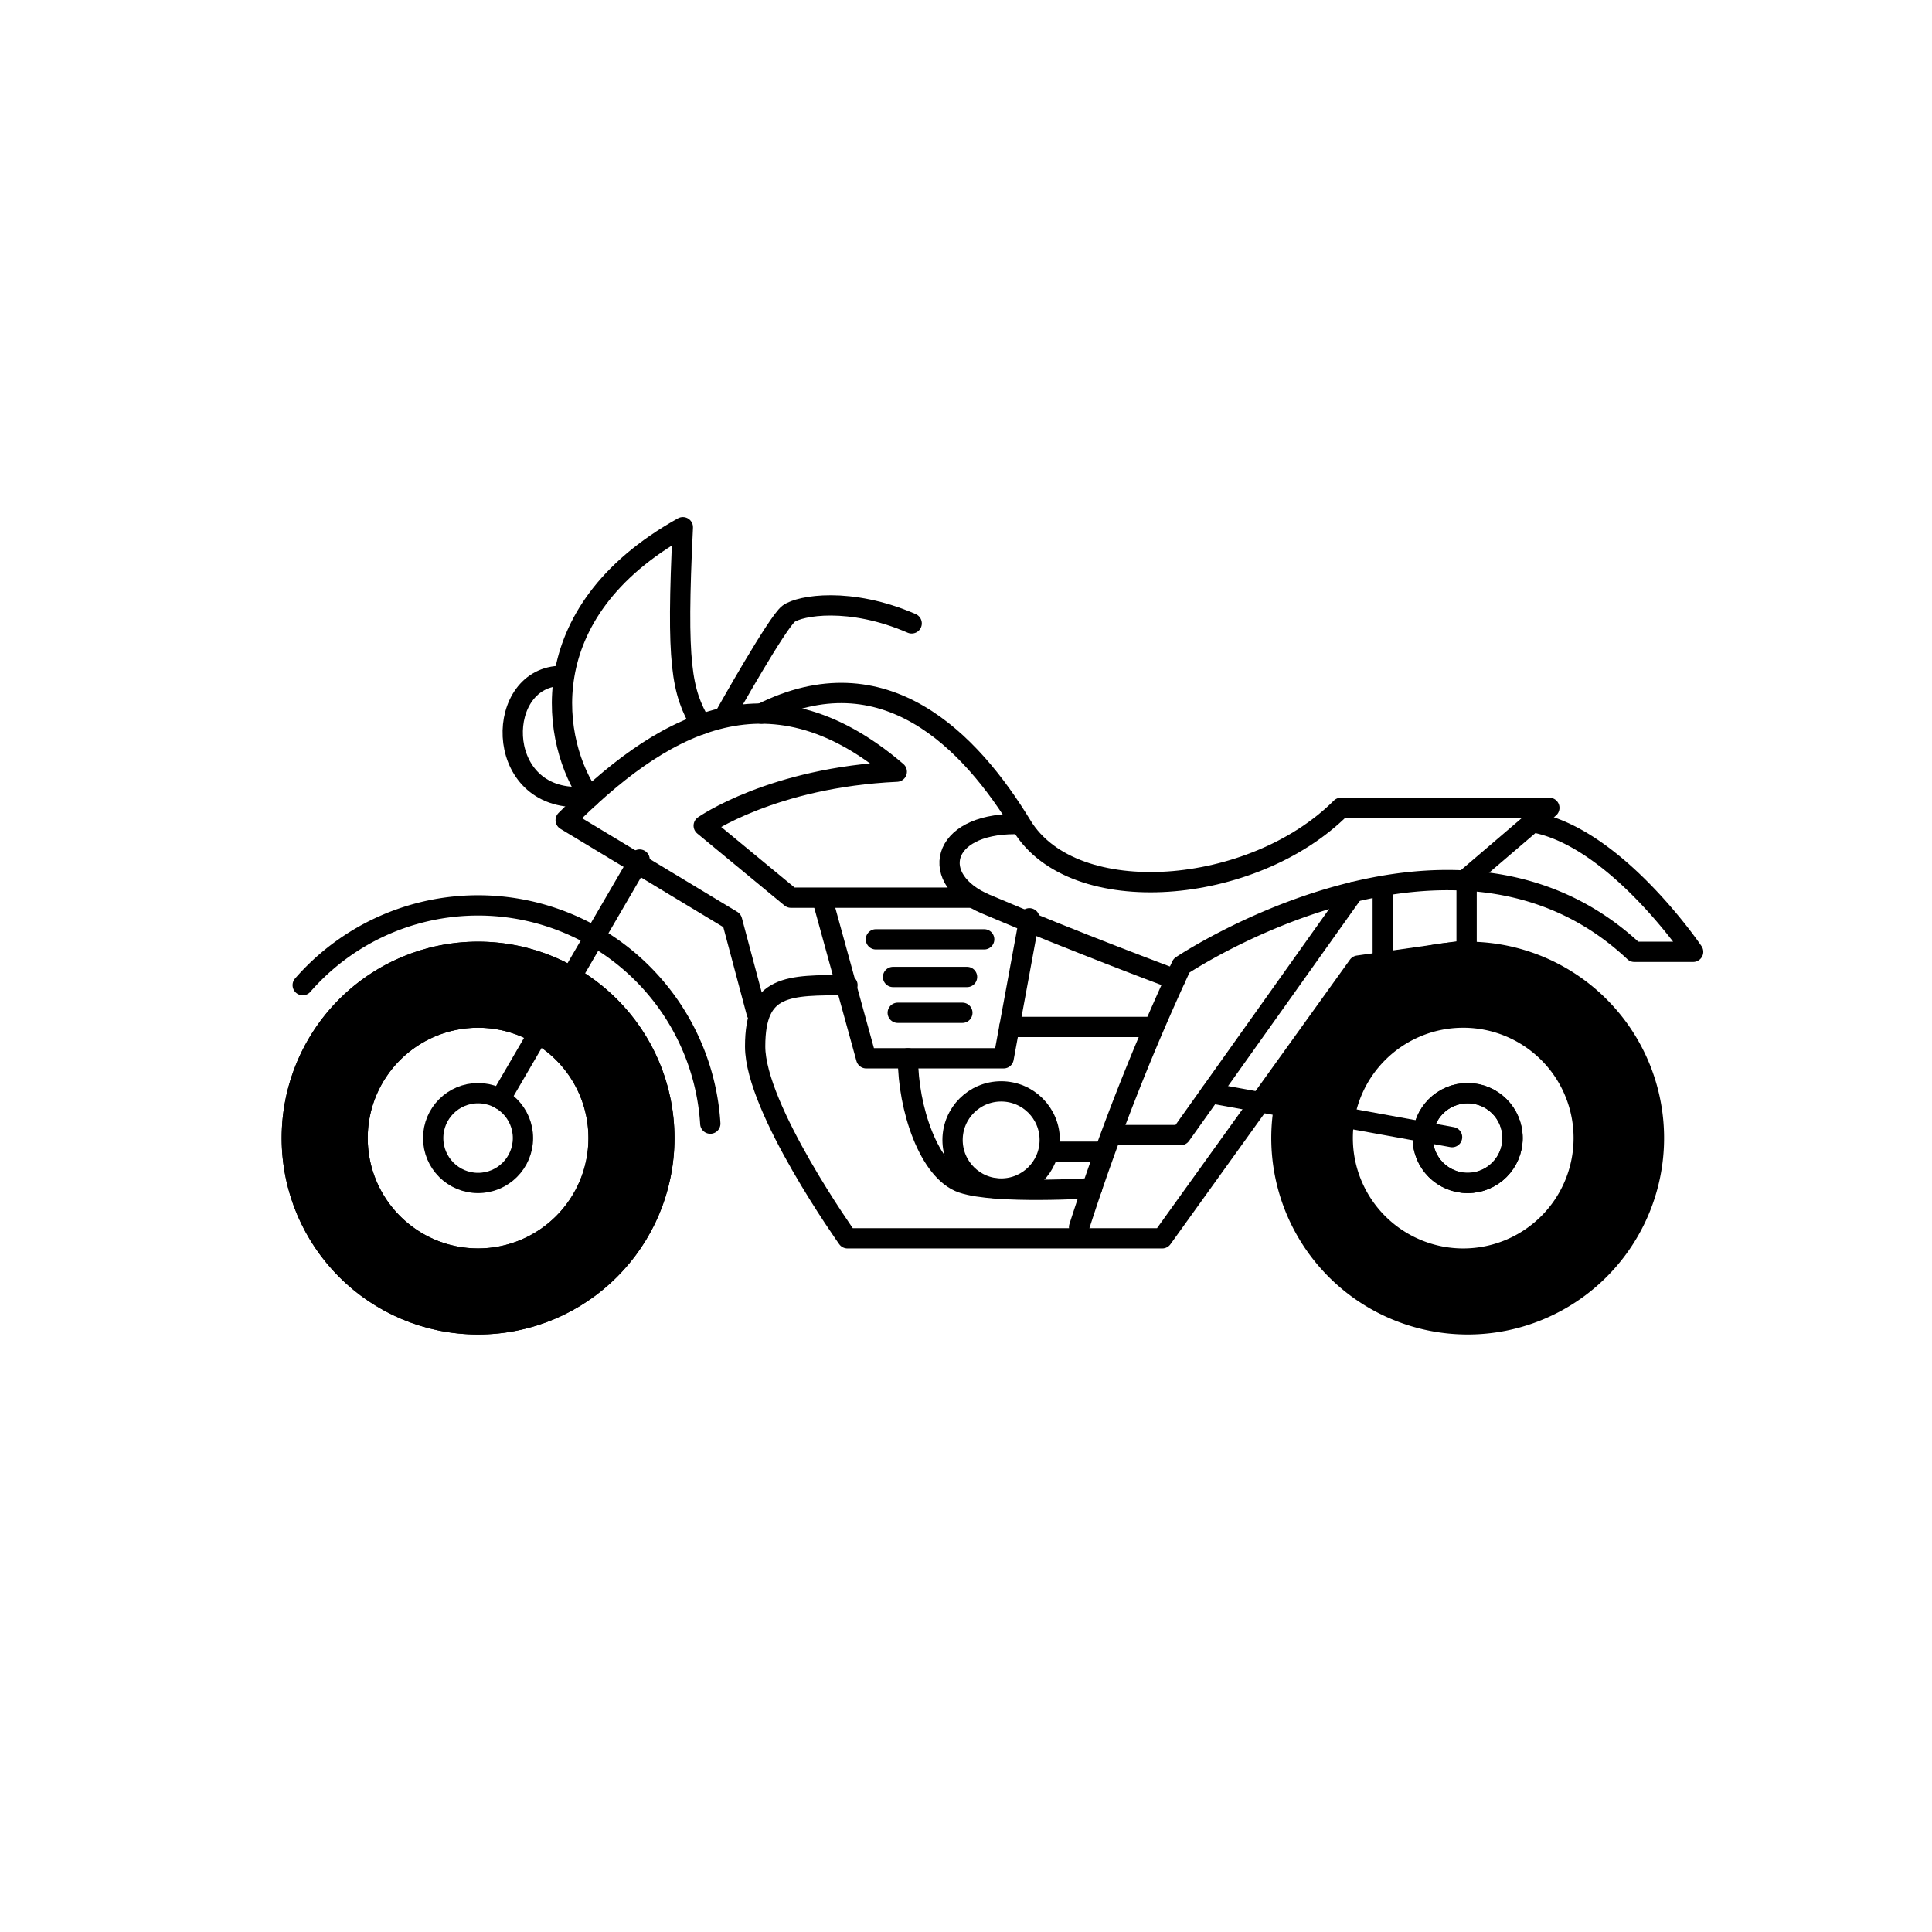
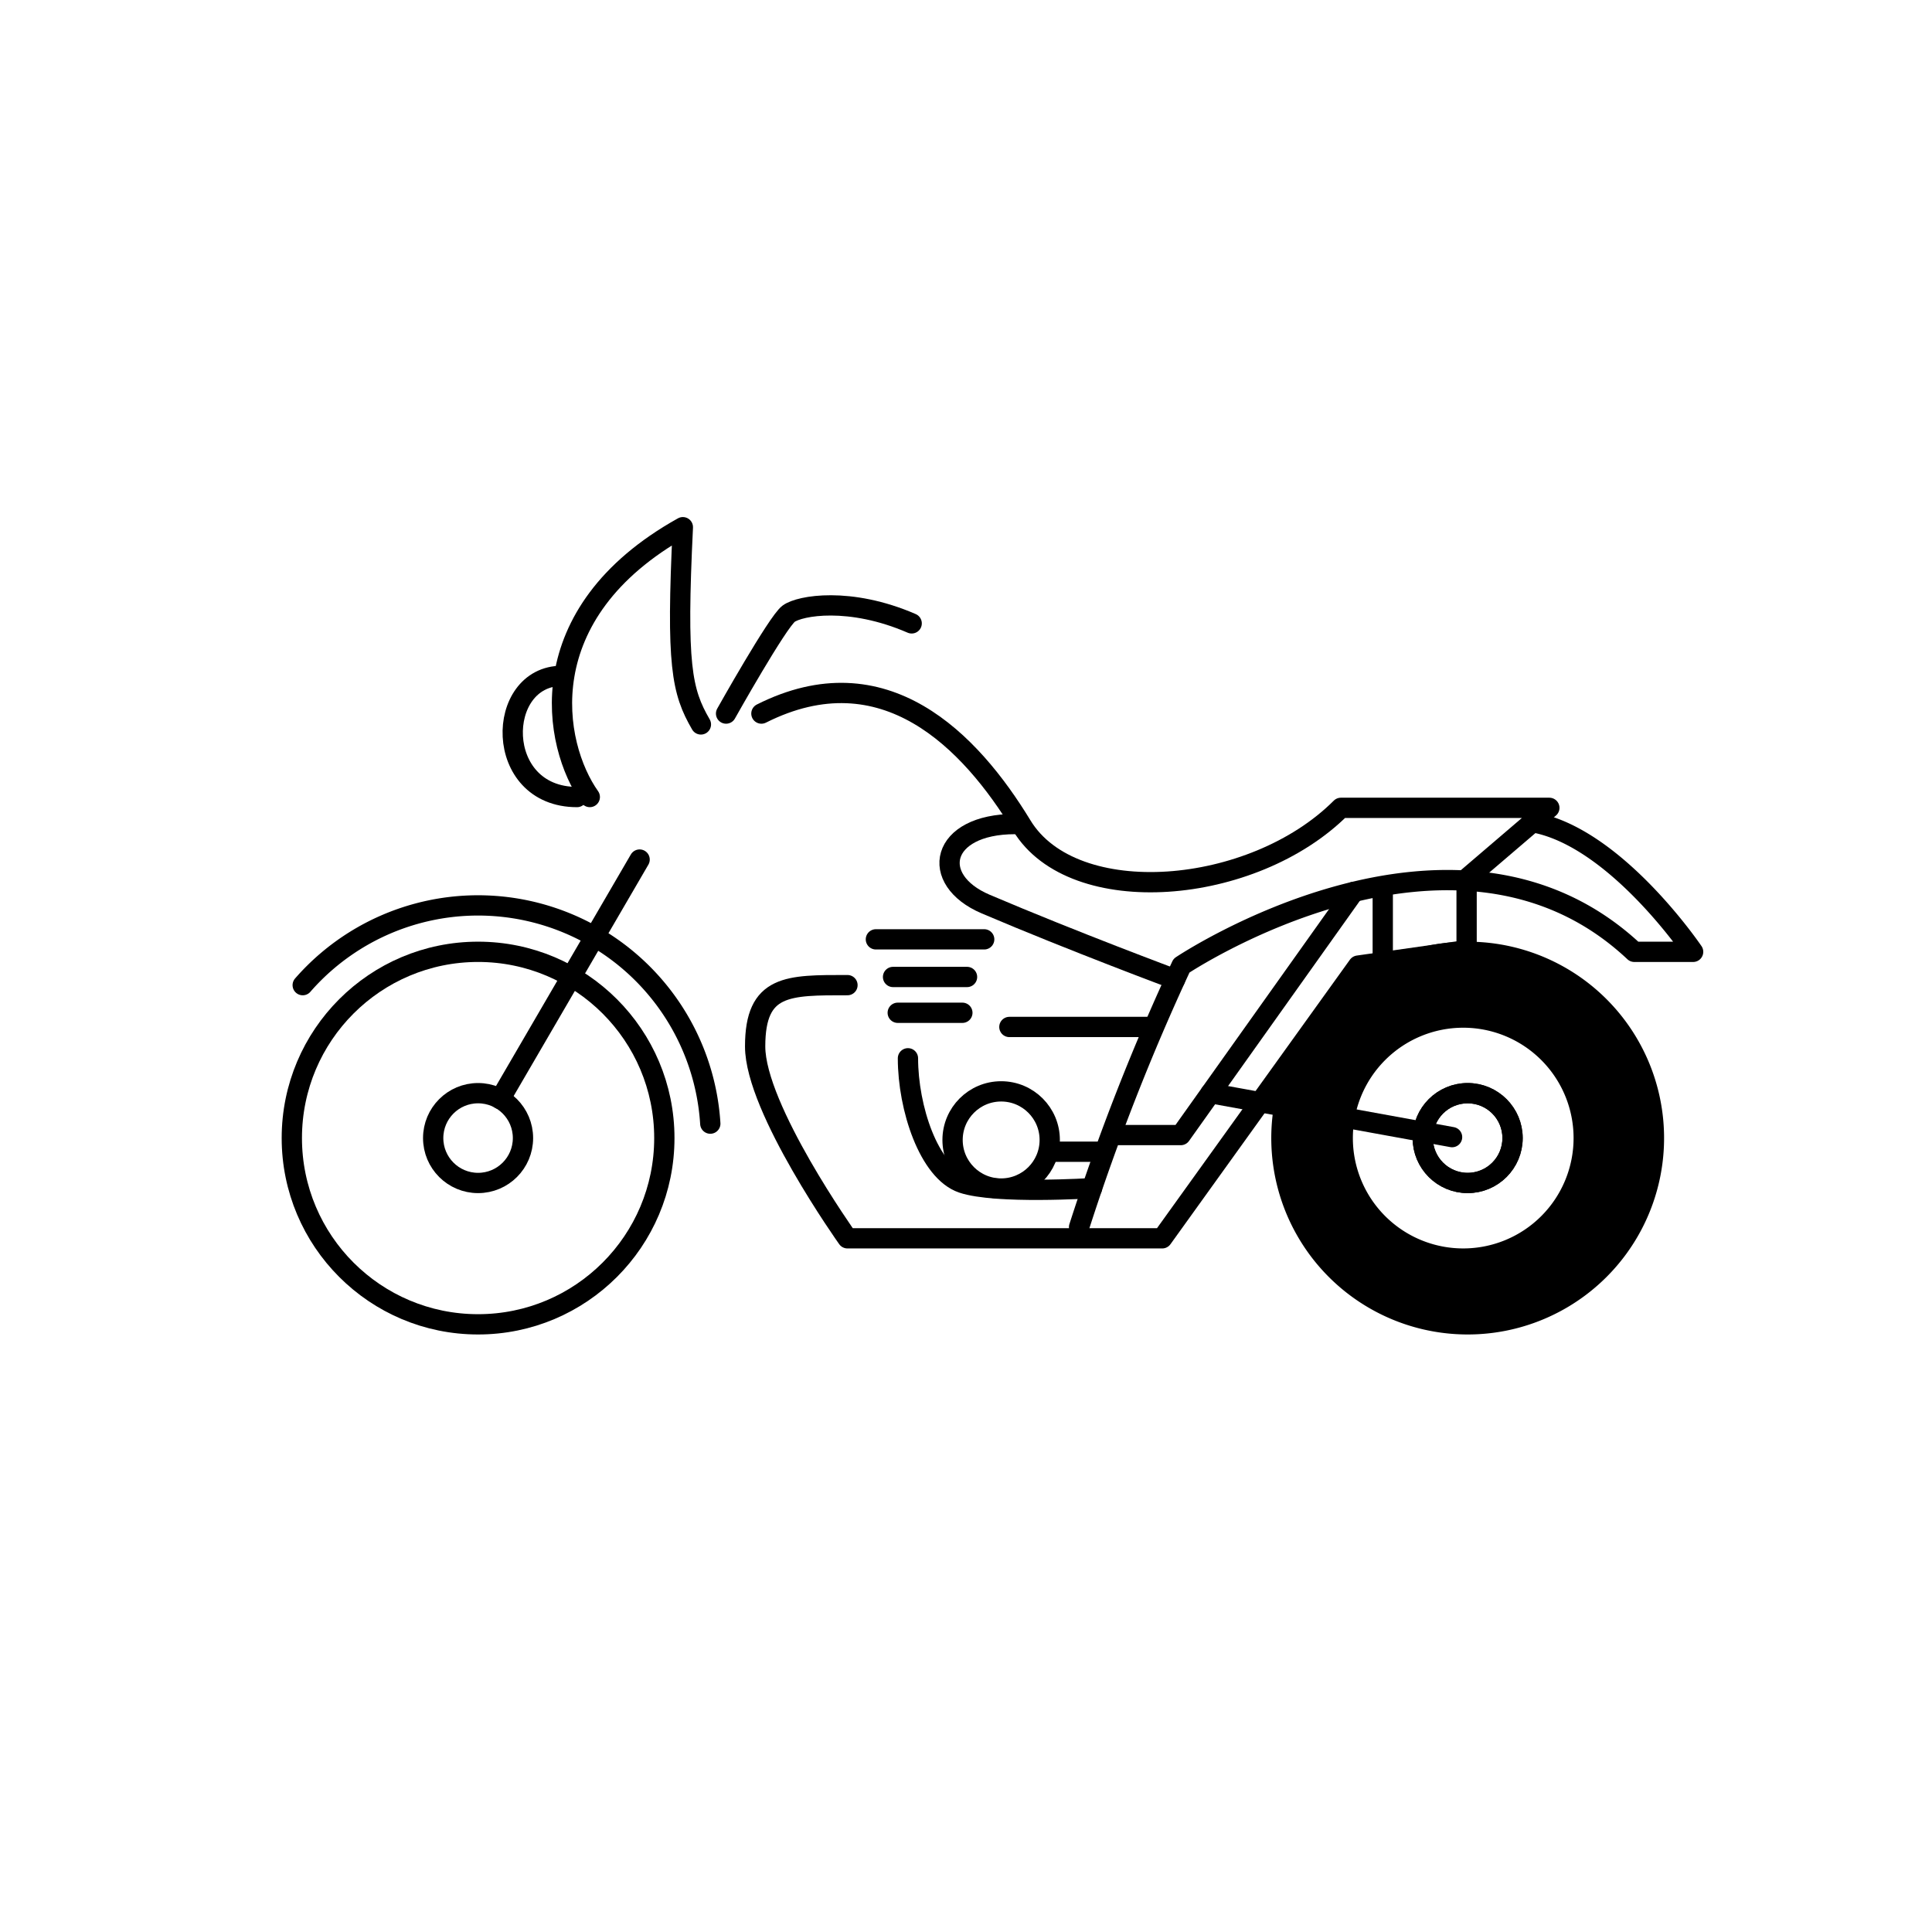
<svg xmlns="http://www.w3.org/2000/svg" width="38.1mm" height="38.1mm" viewBox="0 0 108 108">
  <title>SD-00176 Verzoek motor illustraties bij foto-upload funnel</title>
  <circle cx="26.725" cy="63.619" r="2.51" style="fill: none;stroke: #000;stroke-linecap: round;stroke-linejoin: round;stroke-width: 1.134px" />
-   <circle cx="26.725" cy="63.619" r="6.736" style="fill: none;stroke: #000;stroke-linecap: round;stroke-linejoin: round;stroke-width: 1.134px" />
  <circle cx="26.725" cy="63.619" r="10.412" style="fill: none;stroke: #000;stroke-linecap: round;stroke-linejoin: round;stroke-width: 1.134px" />
  <circle cx="55.965" cy="63.724" r="2.716" style="fill: none;stroke: #000;stroke-linecap: round;stroke-linejoin: round;stroke-width: 1.134px" />
-   <path d="M16.313,63.619A10.412,10.412,0,1,0,26.725,53.207,10.412,10.412,0,0,0,16.313,63.619Zm3.676,0a6.736,6.736,0,1,1,6.736,6.736A6.736,6.736,0,0,1,19.989,63.619Z" style="fill: #000;stroke: #000;stroke-linecap: round;stroke-linejoin: round;stroke-width: 1.134px" />
  <circle cx="82.043" cy="63.619" r="2.51" style="fill: none;stroke: #000;stroke-linecap: round;stroke-linejoin: round;stroke-width: 1.134px" />
  <path d="M71.632,63.619A10.412,10.412,0,1,0,82.043,53.207,10.412,10.412,0,0,0,71.632,63.619Zm3.427,0a6.736,6.736,0,1,1,6.736,6.736A6.736,6.736,0,0,1,75.059,63.619Z" style="fill: #000;stroke: #000;stroke-linecap: round;stroke-linejoin: round;stroke-width: 1.134px" />
  <circle cx="82.043" cy="63.619" r="2.51" style="fill: none;stroke: #000;stroke-linecap: round;stroke-linejoin: round;stroke-width: 1.134px" />
  <path d="M16.922,55.07a13.007,13.007,0,0,1,22.784,7.741" style="fill: none;stroke: #000;stroke-linecap: round;stroke-linejoin: round;stroke-width: 1.134px" />
  <line x1="27.958" y1="61.439" x2="35.755" y2="48.05" style="fill: none;stroke: #000;stroke-linecap: round;stroke-linejoin: round;stroke-width: 1.134px" />
-   <path d="M42.297,56.615l-1.375-5.156-9.3-5.612c5.146-5.146,11.217-8.962,18.508-2.71-6.965.321-10.792,3.019-10.792,3.019l4.875,4.025h10.099" style="fill: none;stroke: #000;stroke-linecap: round;stroke-linejoin: round;stroke-width: 1.134px" />
  <path d="M47.374,55.07c-3.333,0-5.161-.052-5.161,3.425s5.161,10.727,5.161,10.727H64.969L75.922,53.978l6.062-.863V49.115L86.609,45.159H74.958c-4.925,4.925-14.951,5.742-17.838.996S49.431,36.434,42.563,39.889" style="fill: none;stroke: #000;stroke-linecap: round;stroke-linejoin: round;stroke-width: 1.134px" />
  <path d="M60.322,68.597a126.009,126.009,0,0,1,5.725-14.617s15.25-10.224,25.312-.772h3.287s-4.35-6.444-8.975-7.246" style="fill: none;stroke: #000;stroke-linecap: round;stroke-linejoin: round;stroke-width: 1.134px" />
-   <polyline points="46.047 50.536 48.422 59.159 56.103 59.159 57.544 51.333" style="fill: none;stroke: #000;stroke-linecap: round;stroke-linejoin: round;stroke-width: 1.134px" />
  <path d="M56.74,46.065c-4.194,0-4.84,3.109-1.645,4.471,4.945,2.107,10.594,4.208,10.594,4.208" style="fill: none;stroke: #000;stroke-linecap: round;stroke-linejoin: round;stroke-width: 1.134px" />
  <line x1="48.963" y1="52.51" x2="55.017" y2="52.51" style="fill: none;stroke: #000;stroke-linecap: round;stroke-linejoin: round;stroke-width: 1.134px" />
  <line x1="49.922" y1="54.613" x2="54.058" y2="54.613" style="fill: none;stroke: #000;stroke-linecap: round;stroke-linejoin: round;stroke-width: 1.134px" />
  <line x1="50.184" y1="56.615" x2="53.797" y2="56.615" style="fill: none;stroke: #000;stroke-linecap: round;stroke-linejoin: round;stroke-width: 1.134px" />
  <line x1="56.425" y1="57.408" x2="64.411" y2="57.408" style="fill: none;stroke: #000;stroke-linecap: round;stroke-linejoin: round;stroke-width: 1.134px" />
  <path d="M50.755,59.159c0,2.771,1.167,6.334,3.042,6.969s7.248.291,7.248.291" style="fill: none;stroke: #000;stroke-linecap: round;stroke-linejoin: round;stroke-width: 1.134px" />
  <line x1="58.681" y1="64.382" x2="61.401" y2="64.382" style="fill: none;stroke: #000;stroke-linecap: round;stroke-linejoin: round;stroke-width: 1.134px" />
  <polyline points="62.463 63.451 66.005 63.451 75.674 49.858" style="fill: none;stroke: #000;stroke-linecap: round;stroke-linejoin: round;stroke-width: 1.134px" />
  <line x1="77.297" y1="49.643" x2="77.297" y2="53.756" style="fill: none;stroke: #000;stroke-linecap: round;stroke-linejoin: round;stroke-width: 1.134px" />
  <path d="M32.97,44.554c-2.059-2.902-3.465-10.249,5.202-15.083-.376,7.708-.065,9.175,1.009,11.025" style="fill: none;stroke: #000;stroke-linecap: round;stroke-linejoin: round;stroke-width: 1.134px" />
  <path d="M31.415,37.781c-3.744,0-3.865,6.774.841,6.774" style="fill: none;stroke: #000;stroke-linecap: round;stroke-linejoin: round;stroke-width: 1.134px" />
  <path d="M40.588,39.889s2.875-5.126,3.5-5.584,3.417-.958,6.875.542" style="fill: none;stroke: #000;stroke-linecap: round;stroke-linejoin: round;stroke-width: 1.134px" />
  <line x1="67.671" y1="61.109" x2="81.172" y2="63.566" style="fill: none;stroke: #000;stroke-linecap: round;stroke-linejoin: round;stroke-width: 1.134px" />
</svg>